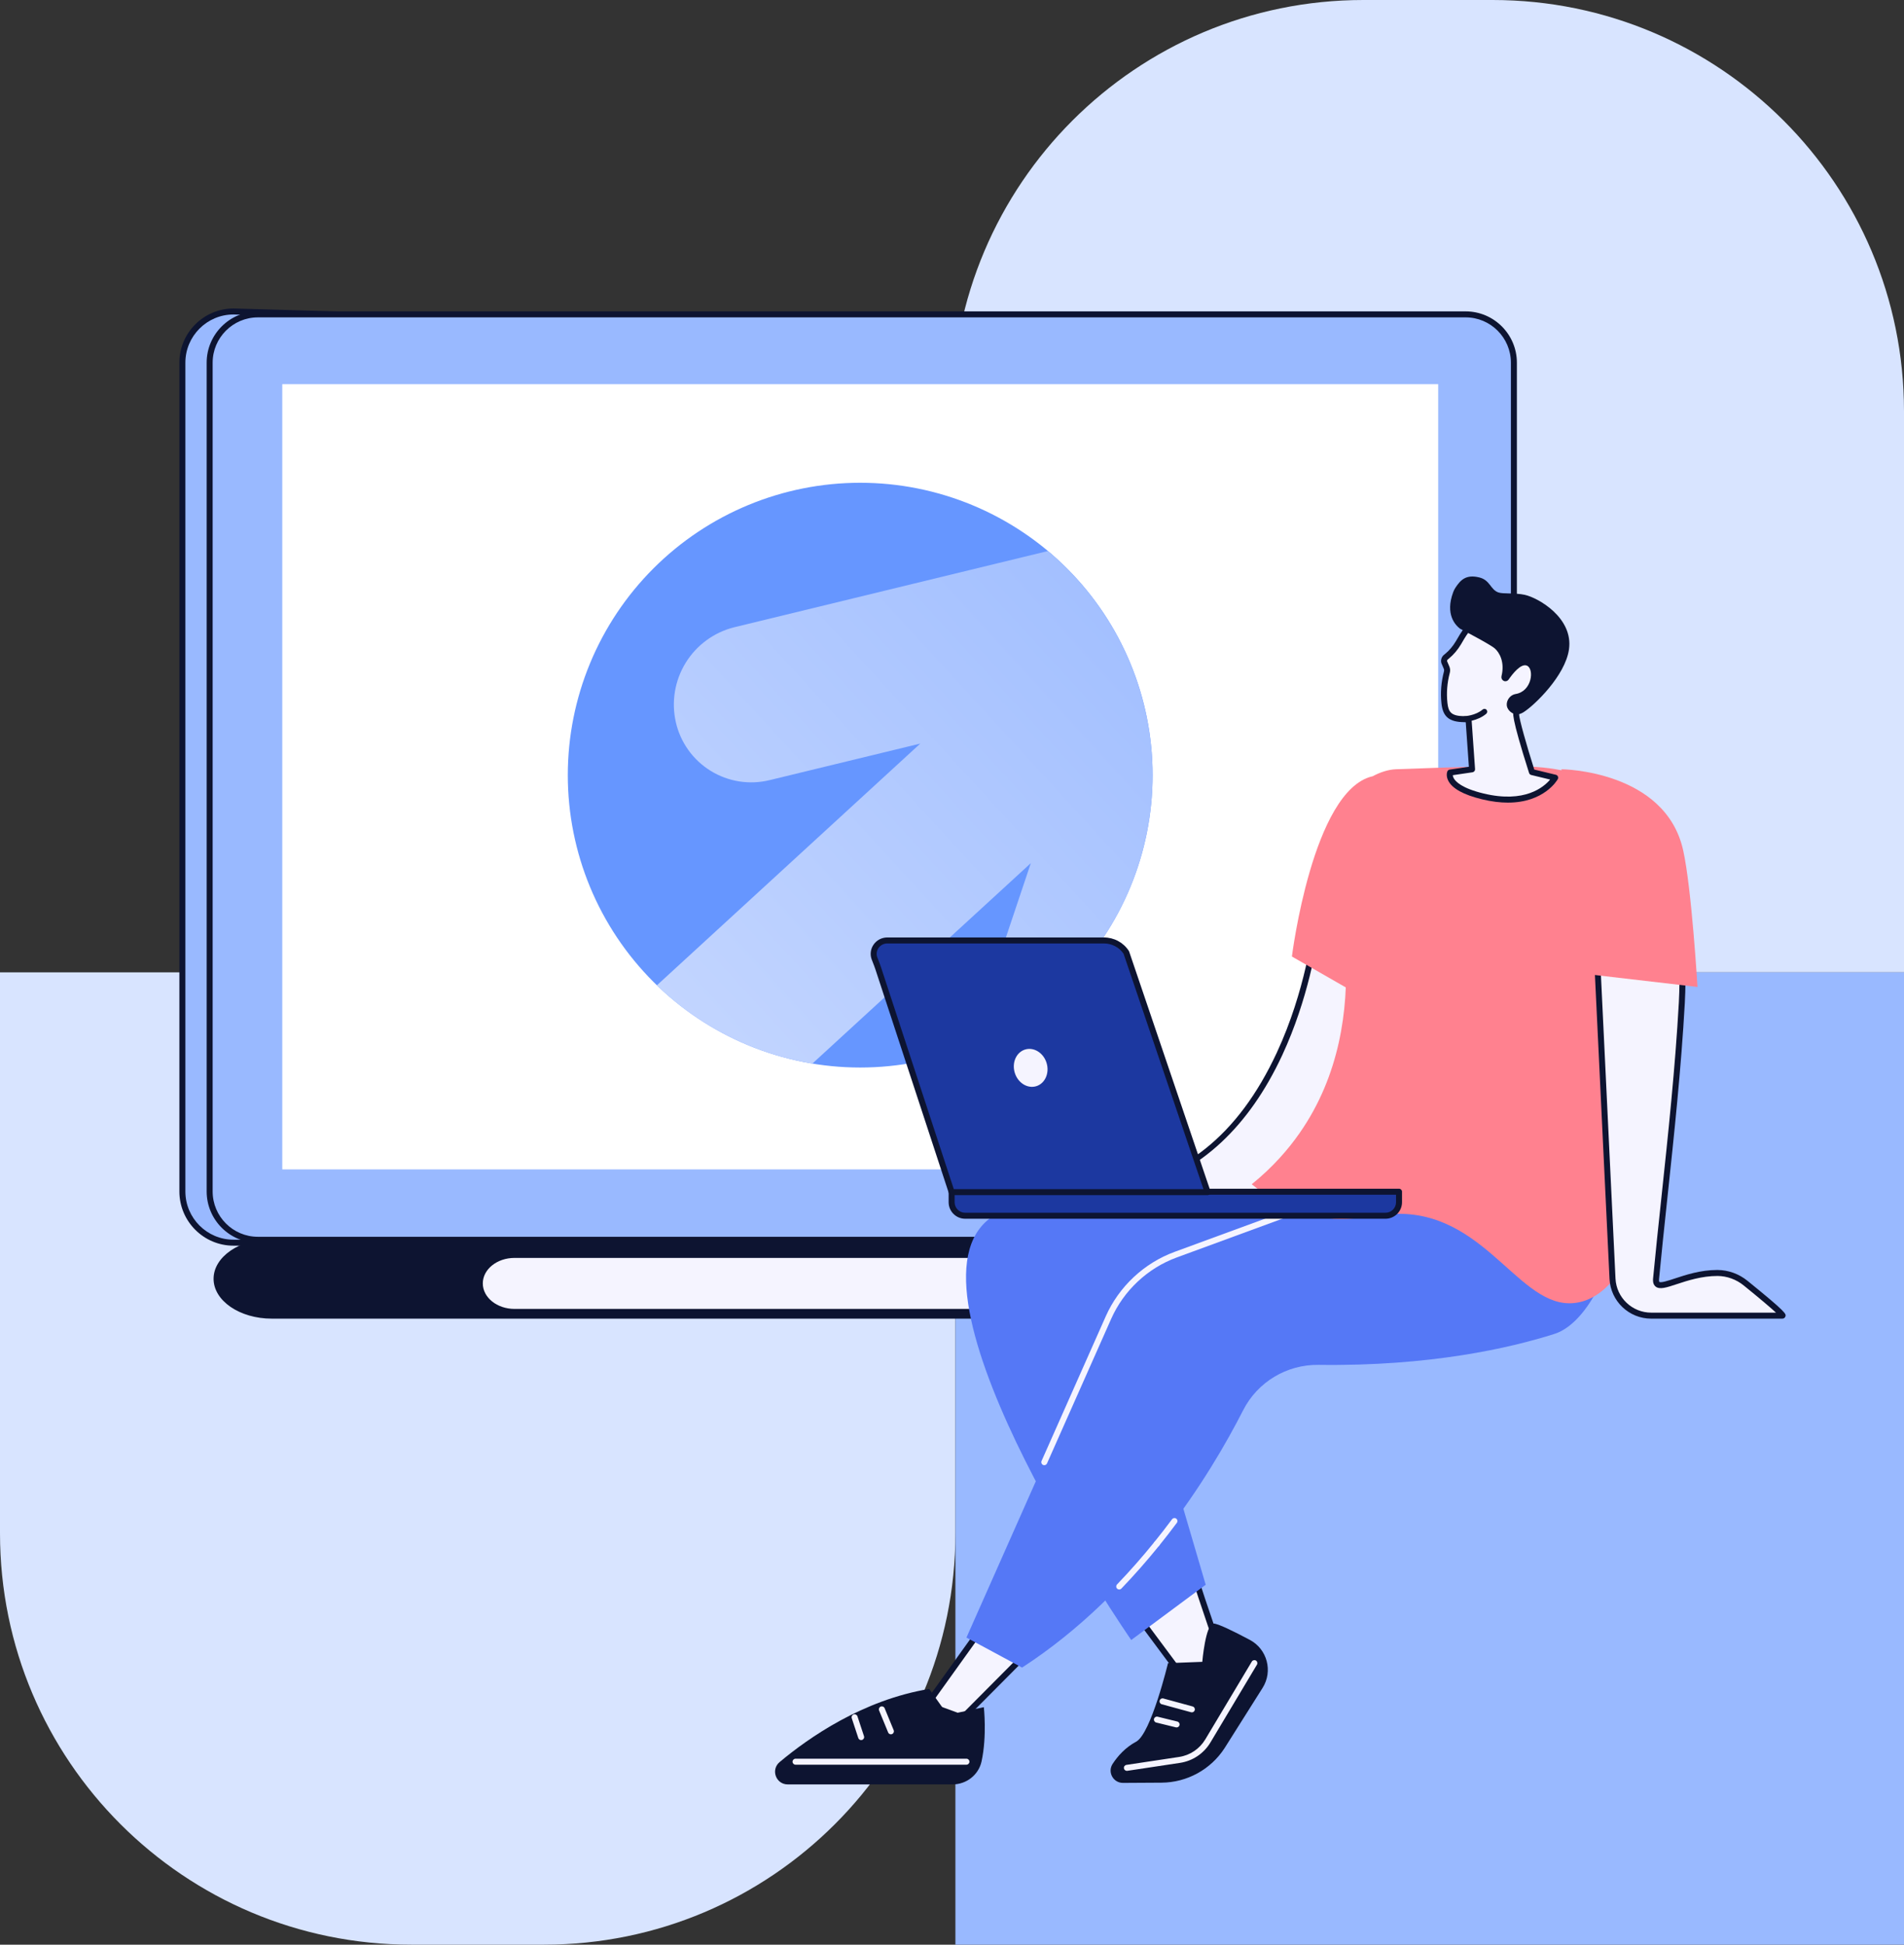
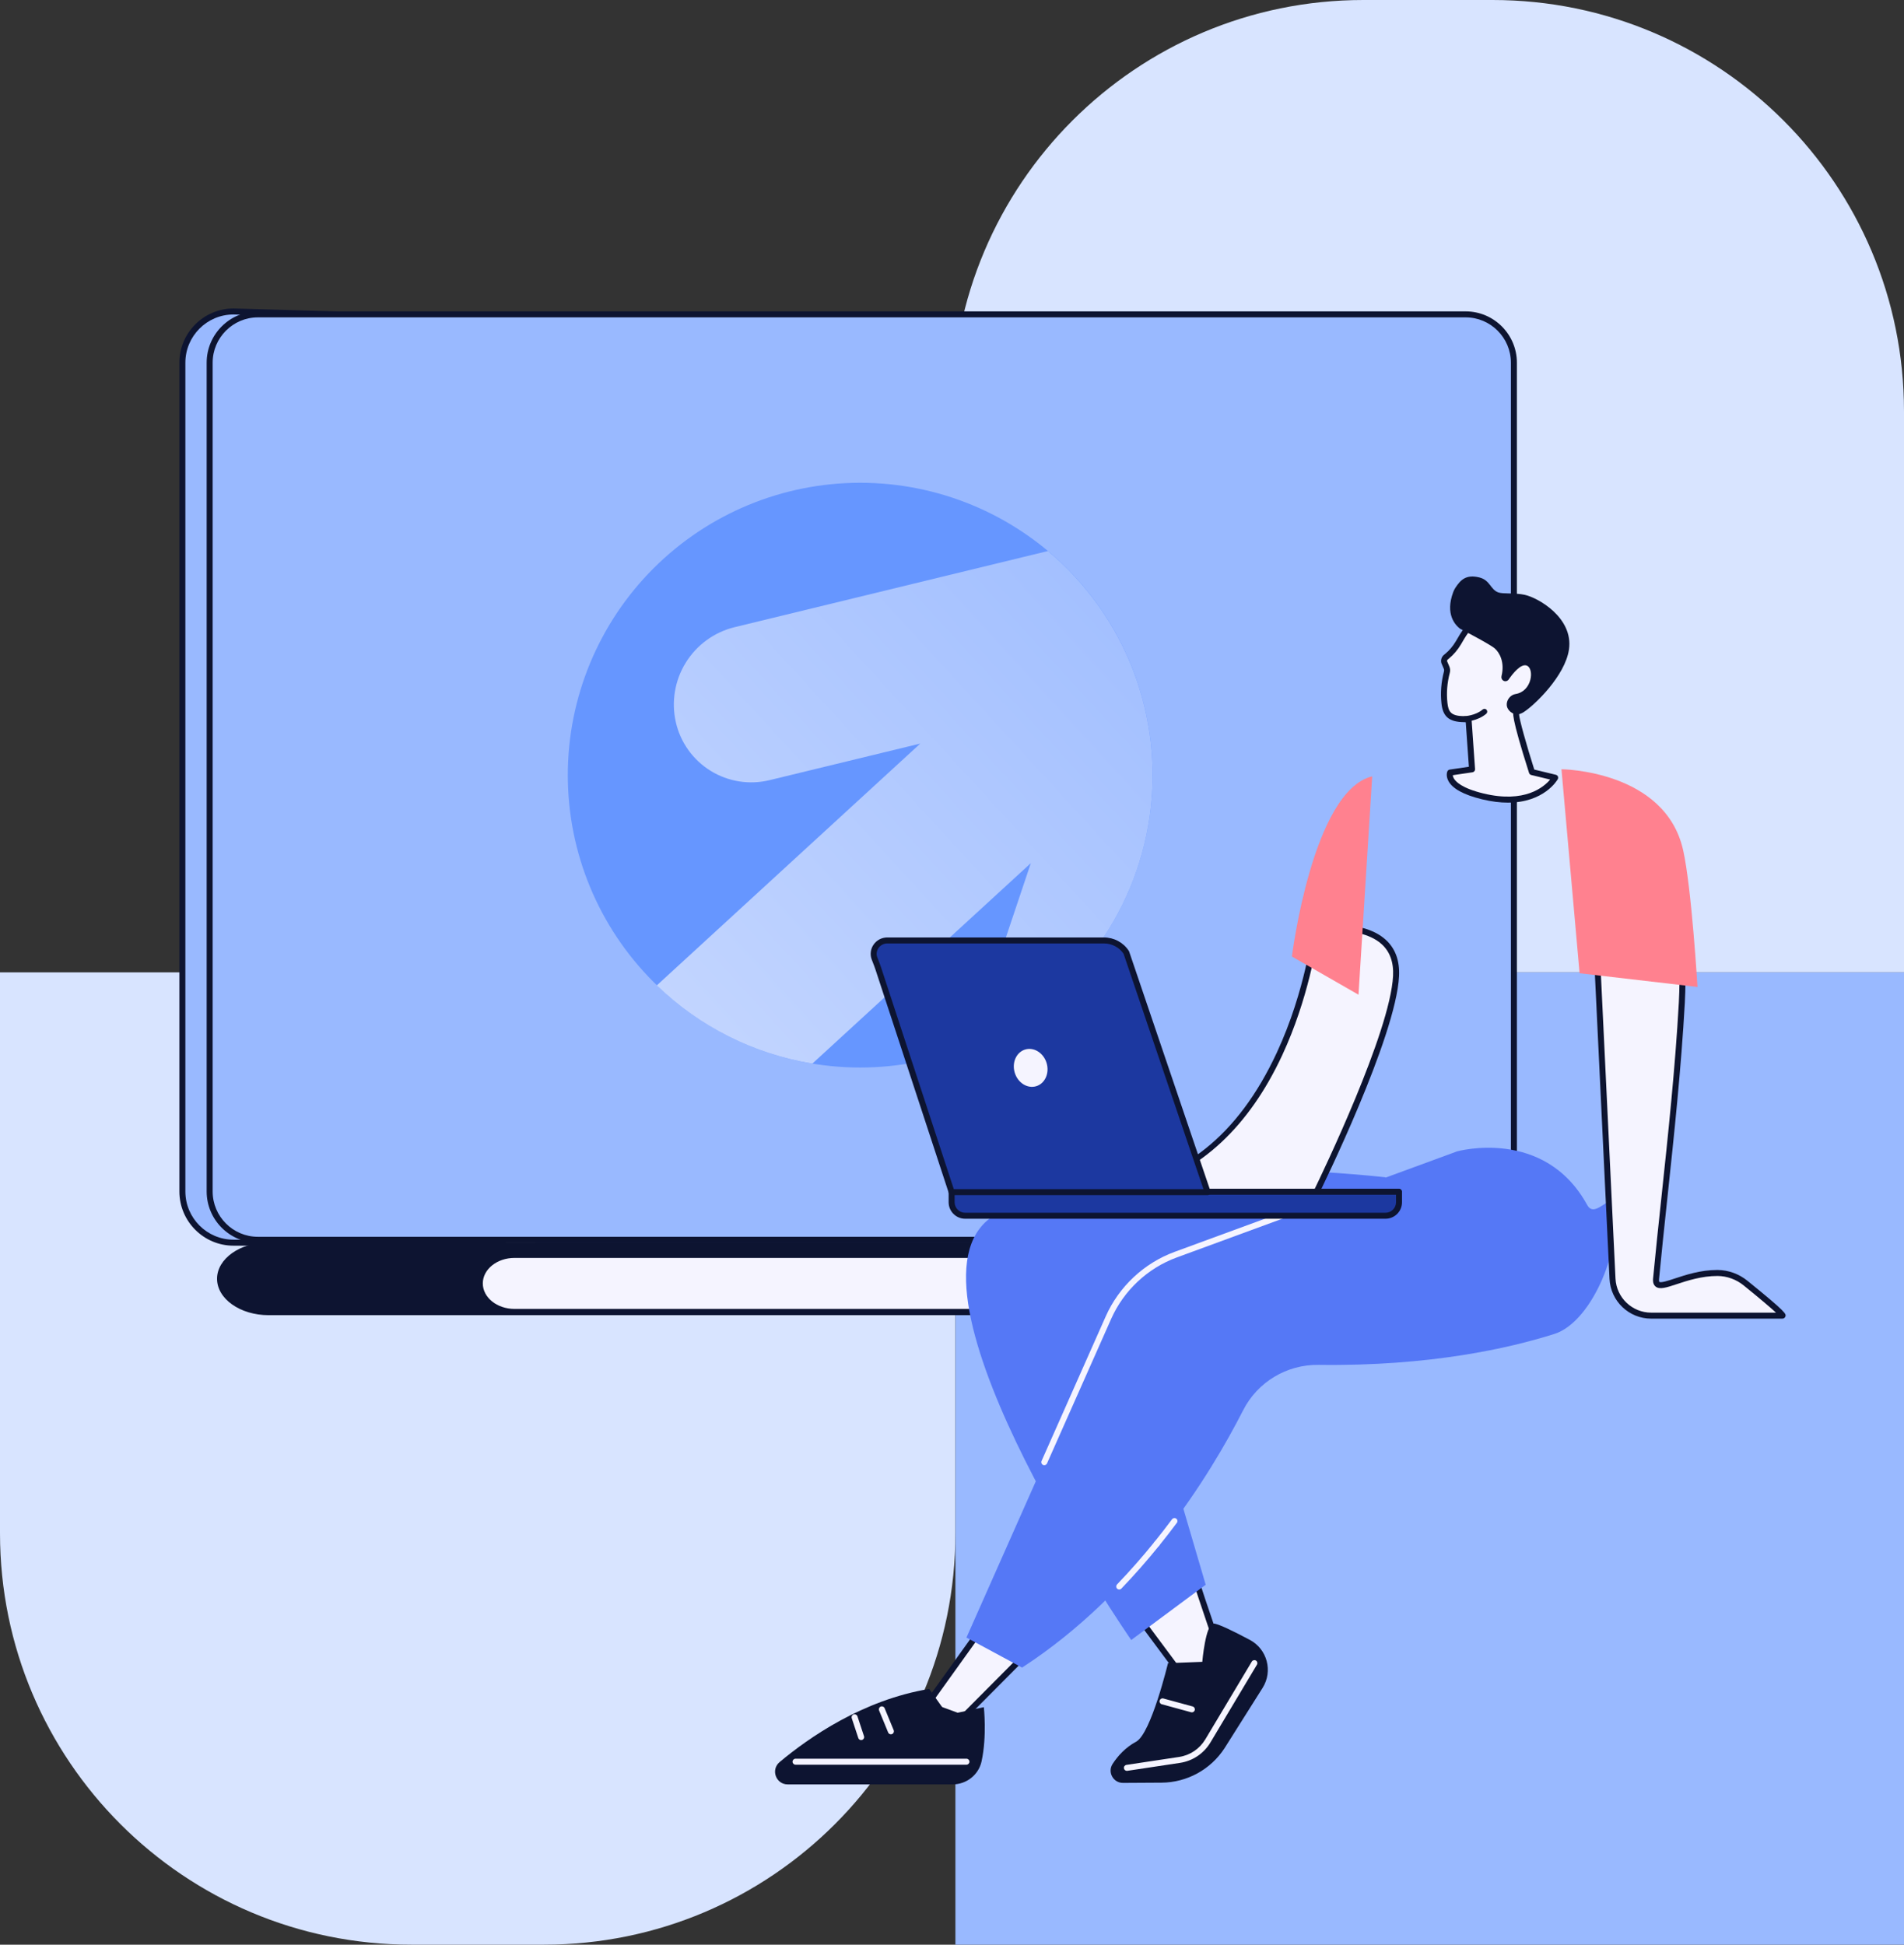
<svg xmlns="http://www.w3.org/2000/svg" width="560" height="572" viewBox="0 0 560 572" fill="none">
  <rect x="0" y="0" width="560" height="572" fill="#333333" stroke="none" />
  <g clip-path="url(#clip0_882_450)">
    <path d="M560 286L560 121C560 54.173 505.826 -2.368e-06 439 -5.28908e-06L401 -6.95011e-06C334.174 -9.87119e-06 280 54.173 280 121L280 286L560 286Z" fill="#D8E4FF" />
    <path d="M281 286L281 451C281 517.826 226.826 572 160 572L121 572C54.173 572 -1.01335e-05 517.826 -7.21238e-06 451L0 286L281 286Z" fill="#D8E4FF" />
    <rect x="560" y="286" width="286" height="279" transform="rotate(90 560 286)" fill="#99B9FF" />
    <rect x="382.826" y="376.955" width="225.321" height="222.885" transform="rotate(-180 382.826 376.955)" fill="#1C38A0" />
    <path d="M163.323 354.188C172.697 347.482 182.401 341.23 192.261 335.267C212.273 323.163 233.026 312.344 253.92 301.861C264.912 296.347 276.195 291.357 287.369 286.225C298.61 281.062 309.872 275.946 321.136 270.833C331.429 266.16 341.721 261.487 352.002 256.789C386.242 184.046 424.038 101.577 419.4 101.577L68.693 91.618C60.396 91.618 53.646 98.374 53.646 106.68V350.458C53.646 358.763 60.396 365.52 68.693 365.52H147.126C152.433 361.619 157.971 358.017 163.323 354.188Z" fill="#99B9FF" />
    <path d="M68.688 366.4H147.41L147.643 366.229C150.619 364.042 153.726 361.91 156.729 359.848C159.067 358.243 161.484 356.583 163.83 354.905C172.452 348.737 181.899 342.561 192.712 336.022C213.812 323.26 235.691 311.991 254.31 302.649C262.806 298.387 271.622 294.372 280.149 290.489C282.679 289.336 285.208 288.185 287.732 287.026C298.886 281.902 310.067 276.823 321.495 271.635C331.056 267.295 341.893 262.375 352.363 257.59L352.657 257.456L352.794 257.165C423.72 106.484 421.313 102.685 420.407 101.256C420.181 100.9 419.813 100.695 419.395 100.695L68.713 90.737C59.906 90.737 52.762 97.888 52.762 106.679V350.457C52.762 359.248 59.906 366.4 68.688 366.4ZM146.834 364.637H68.688C60.877 364.637 54.522 358.276 54.522 350.458V106.68C54.522 98.861 60.877 92.5 68.688 92.5L418.926 102.445C419.01 106.21 409.742 132.034 351.339 256.121C340.962 260.863 330.239 265.73 320.768 270.03C309.339 275.218 298.155 280.299 286.998 285.424C284.476 286.583 281.948 287.733 279.42 288.885C270.878 292.774 262.046 296.797 253.521 301.074C234.871 310.431 212.953 321.721 191.801 334.513C180.949 341.076 171.465 347.277 162.806 353.471C160.474 355.139 158.064 356.794 155.733 358.395C152.796 360.41 149.762 362.493 146.834 364.637ZM419.343 102.457L419.37 102.458H419.37C419.361 102.458 419.352 102.458 419.343 102.457Z" fill="#0D1431" />
    <path d="M431.066 92.469H75.861C68.021 92.469 61.665 98.831 61.665 106.679V350.457C61.665 358.305 68.021 364.667 75.861 364.667H431.066C438.906 364.667 445.262 358.305 445.262 350.457V106.679C445.262 98.831 438.906 92.469 431.066 92.469Z" fill="#99B9FF" />
    <path d="M75.86 365.549H431.065C439.378 365.549 446.142 358.779 446.142 350.457V106.679C446.142 98.358 439.379 91.588 431.065 91.588H75.86C67.547 91.588 60.784 98.358 60.784 106.679V350.457C60.784 358.779 67.547 365.549 75.86 365.549ZM431.065 93.35C438.407 93.35 444.381 99.33 444.381 106.679V350.457C444.381 357.807 438.407 363.786 431.065 363.786H75.86C68.518 363.786 62.545 357.807 62.545 350.457V106.679C62.545 99.33 68.518 93.351 75.86 93.351H431.065V93.35Z" fill="#0D1431" />
    <path d="M286.516 365.427H79.01C70.644 365.427 63.838 370.23 63.838 376.133C63.838 382.038 70.644 386.84 79.01 386.84H292.713C301.079 386.84 286.516 365.427 286.516 365.427Z" fill="#0D1431" />
-     <path d="M79.933 387.86H302.542C303.926 387.86 305.025 387.46 305.72 386.704C309.398 382.699 299.326 367.853 297.27 364.917L296.913 364.407H79.934C70.496 364.407 62.818 369.668 62.818 376.133C62.817 382.6 70.495 387.86 79.933 387.86ZM295.258 366.206C299.744 372.717 305.692 383.358 303.498 385.746C303.348 385.91 303.128 386.061 302.542 386.061H79.933C71.943 386.061 65.442 381.608 65.442 376.133C65.442 370.659 71.943 366.206 79.933 366.206H295.258Z" fill="#0D1431" />
    <path d="M452.667 370H151.333C146.179 370 142 373.358 142 377.5C142 381.642 146.179 385 151.333 385H452.667C457.822 385 462 381.642 462 377.5C462 373.358 457.822 370 452.667 370Z" fill="#F5F4FF" />
-     <path d="M83.025 113H423V343.962H83.025V113Z" fill="white" />
    <path d="M167 228C167 205.191 176.061 183.317 192.189 167.189C208.317 151.061 230.191 142 253 142C275.809 142 297.683 151.061 313.811 167.189C329.939 183.317 339 205.191 339 228C339 250.809 329.939 272.683 313.811 288.811C297.683 304.939 275.809 314 253 314C230.191 314 208.317 304.939 192.189 288.811C176.061 272.683 167 250.809 167 228Z" fill="#6696FF" />
    <path fill-rule="evenodd" clip-rule="evenodd" d="M238.939 312.839C221.701 310.008 205.739 301.982 193.187 289.834L270.673 218.712L226.383 229.462C223.451 230.183 220.405 230.312 217.423 229.844C214.44 229.375 211.581 228.318 209.011 226.733C206.442 225.148 204.214 223.067 202.456 220.612C200.699 218.157 199.448 215.377 198.777 212.434C197.415 206.445 198.459 200.161 201.683 194.934C204.908 189.706 210.056 185.954 216.02 184.484L308.212 162.081C319.44 171.483 328.081 183.596 333.316 197.273C338.551 210.95 340.208 225.737 338.127 240.233C336.047 254.729 330.3 268.454 321.43 280.106C312.56 291.759 300.861 300.954 287.443 306.819C287.185 303.766 287.486 300.584 288.561 297.488L303.181 253.886L238.939 312.839Z" fill="url(#paint0_linear_882_450)" />
    <path d="M360.972 490.496C359.481 488.987 350.866 462.162 350.866 462.162L333.844 474.319L352.506 499.426L360.972 490.496Z" fill="#F5F4FF" />
    <path d="M352.505 500.308C352.746 500.308 352.977 500.209 353.144 500.033L361.61 491.103C361.934 490.761 361.931 490.224 361.605 489.885C360.519 488.571 354.958 472.024 351.704 461.892C351.618 461.624 351.41 461.413 351.143 461.325C350.876 461.238 350.583 461.28 350.355 461.444L333.332 473.603C333.139 473.74 333.01 473.949 332.974 474.184C332.937 474.418 332.996 474.656 333.137 474.846L351.799 499.953C351.955 500.162 352.194 500.291 352.454 500.306C352.47 500.307 352.488 500.308 352.505 500.308ZM359.874 490.374L352.587 498.06L335.085 474.515L350.397 463.579C352.573 470.325 357.878 486.52 359.874 490.374Z" fill="#0D1431" />
    <path d="M330.296 524.416L341.616 524.348C349.106 524.304 356.073 520.495 360.157 514.21L371.351 496.47C374.444 491.568 372.714 485.072 367.599 482.351C362.927 479.866 358.031 477.444 356.884 477.553C354.555 477.775 353.615 488.804 353.615 488.804L343.53 489.193C343.53 489.193 338.546 509.933 334.163 512.29C330.969 514.008 328.739 516.529 327.24 518.831C325.668 521.242 327.42 524.433 330.296 524.416Z" fill="#0D1431" />
    <path d="M331.434 520.872C331.478 520.872 331.522 520.869 331.566 520.862L347.051 518.528C350.799 517.963 354.064 515.772 356.01 512.518L369.692 489.637C369.942 489.219 369.806 488.678 369.389 488.428C368.972 488.178 368.432 488.313 368.181 488.731L354.499 511.612C352.825 514.412 350.014 516.298 346.789 516.785L331.305 519.119C330.824 519.191 330.493 519.641 330.565 520.122C330.63 520.559 331.006 520.872 331.434 520.872Z" fill="#F5F4FF" />
    <path d="M350.549 503.665C350.936 503.665 351.291 503.407 351.397 503.015C351.525 502.545 351.249 502.061 350.779 501.933L342.153 499.582C341.684 499.455 341.2 499.731 341.072 500.2C340.944 500.67 341.221 501.154 341.69 501.283L350.317 503.634C350.394 503.655 350.472 503.665 350.549 503.665Z" fill="#F5F4FF" />
-     <path d="M346.056 508.101C346.453 508.101 346.813 507.831 346.911 507.429C347.027 506.956 346.737 506.479 346.265 506.363L340.481 504.946C340.009 504.831 339.532 505.12 339.416 505.593C339.301 506.066 339.59 506.542 340.062 506.659L345.846 508.075C345.917 508.093 345.987 508.101 346.056 508.101Z" fill="#F5F4FF" />
    <path d="M302.884 485.379L283.121 505.257L272.643 501.405L290.862 475.975L302.884 485.379Z" fill="#F5F4FF" />
    <path d="M283.12 506.137C283.35 506.137 283.576 506.047 283.744 505.878L303.507 486.001C303.685 485.822 303.778 485.575 303.762 485.324C303.746 485.072 303.624 484.839 303.425 484.685L291.403 475.28C291.214 475.132 290.974 475.067 290.735 475.102C290.498 475.136 290.285 475.266 290.145 475.461L271.927 500.891C271.767 501.115 271.72 501.401 271.801 501.664C271.882 501.927 272.081 502.137 272.339 502.232L282.816 506.084C282.916 506.12 283.018 506.137 283.12 506.137ZM301.559 485.462L282.894 504.234L274.033 500.977L291.042 477.235L301.559 485.462Z" fill="#0D1431" />
    <path d="M289.363 502.145C289.363 502.145 290.318 510.602 288.698 518.075C287.834 522.057 284.249 524.857 280.179 524.857H231.675C228.208 524.857 226.636 520.526 229.294 518.297C237.918 511.063 253.783 500.02 273.289 496.778L278.729 504.4L289.363 502.145Z" fill="#0D1431" />
    <path d="M233.981 519.064H284.249C284.736 519.064 285.13 518.669 285.13 518.182C285.13 517.696 284.736 517.301 284.249 517.301H233.981C233.495 517.301 233.101 517.696 233.101 518.182C233.101 518.669 233.495 519.064 233.981 519.064Z" fill="#F5F4FF" />
    <path d="M262.032 510.125C262.144 510.125 262.258 510.103 262.368 510.058C262.818 509.873 263.032 509.357 262.846 508.908L260.185 502.447C259.999 501.997 259.485 501.783 259.035 501.968C258.586 502.153 258.371 502.669 258.557 503.118L261.218 509.579C261.358 509.919 261.686 510.125 262.032 510.125Z" fill="#F5F4FF" />
    <path d="M253.28 511.824C253.371 511.824 253.464 511.809 253.556 511.779C254.017 511.626 254.268 511.127 254.115 510.665L252.19 504.837C252.037 504.374 251.54 504.124 251.077 504.277C250.616 504.43 250.365 504.929 250.518 505.391L252.443 511.219C252.566 511.59 252.91 511.824 253.28 511.824Z" fill="#F5F4FF" />
    <path d="M407.497 346.286C407.497 346.286 317.173 335.762 290.315 359.035C263.456 382.308 332.713 482.388 332.713 482.388L354.615 466.129L333.84 395.393L417.334 371.658L407.497 346.286Z" fill="#5578F6" />
    <path d="M457.206 392.349C444.086 396.517 420.61 401.906 387.798 401.458C378.475 401.331 369.868 406.487 365.633 414.801C355.914 433.88 334.879 468.232 300.615 490.497L284.249 481.671L326.018 387.553C329.831 378.96 336.963 372.281 345.782 369.045L428.562 338.659C428.562 338.659 454.23 331.478 466.814 354.415C469.061 358.51 473.235 351.188 474.229 354.493C477.637 365.825 468.474 388.769 457.206 392.349Z" fill="#5578F6" />
    <path d="M307.144 430.966C307.482 430.966 307.804 430.771 307.949 430.442L326.824 387.911C330.52 379.584 337.541 373.008 346.088 369.872L385.73 355.321C386.187 355.153 386.421 354.647 386.254 354.19C386.086 353.732 385.58 353.499 385.124 353.666L345.481 368.217C336.49 371.517 329.103 378.435 325.215 387.195L306.34 429.726C306.142 430.172 306.343 430.692 306.787 430.89C306.904 430.942 307.025 430.966 307.144 430.966Z" fill="#F5F4FF" />
    <path d="M329.183 467.528C329.414 467.528 329.645 467.438 329.818 467.258C333.621 463.298 337.361 459.049 340.934 454.627C341.24 454.249 341.181 453.694 340.803 453.388C340.424 453.082 339.87 453.141 339.565 453.519C336.023 457.901 332.316 462.113 328.548 466.036C328.211 466.387 328.222 466.945 328.573 467.282C328.744 467.447 328.964 467.528 329.183 467.528Z" fill="#F5F4FF" />
    <path d="M340.247 454.953C340.504 454.953 340.758 454.841 340.932 454.626C342.683 452.459 344.433 450.203 346.133 447.918C346.424 447.527 346.343 446.975 345.953 446.685C345.563 446.394 345.012 446.475 344.721 446.865C343.035 449.131 341.299 451.369 339.563 453.518C339.257 453.896 339.315 454.451 339.694 454.757C339.856 454.889 340.052 454.953 340.247 454.953Z" fill="#F5F4FF" />
    <path d="M386.989 273.258C386.989 273.258 379.045 345.467 325.699 350.192L386.989 351.063C386.989 351.063 409.683 305.031 410.605 287.108C411.526 269.184 386.989 273.258 386.989 273.258Z" fill="#F5F4FF" />
    <path d="M386.989 351.944C387.323 351.944 387.63 351.754 387.778 351.453C388.708 349.567 410.563 305.052 411.483 287.153C411.719 282.564 410.376 278.93 407.492 276.352C400.598 270.189 387.403 272.295 386.845 272.389C386.456 272.453 386.157 272.769 386.114 273.162C386.094 273.341 384.036 291.321 375.531 309.622C364.188 334.031 347.395 347.385 325.621 349.314C325.154 349.355 324.801 349.755 324.818 350.224C324.836 350.693 325.217 351.066 325.686 351.073L386.976 351.944C386.981 351.944 386.985 351.944 386.989 351.944ZM392.643 273.748C396.919 273.748 402.709 274.437 406.322 277.668C408.787 279.874 409.932 283.034 409.725 287.062C408.875 303.607 388.894 345.138 386.443 350.174L335.169 349.445C352.961 344.778 367.353 331.421 377.147 310.324C384.82 293.795 387.31 277.528 387.777 274.039C388.684 273.927 390.468 273.748 392.643 273.748Z" fill="#0D1431" />
-     <path d="M462.911 227.366C452.562 224.931 448.244 224.899 410.627 226.262C401.432 226.596 390.496 238.146 389.414 247.292C392.337 256.065 405.823 299.378 382.279 333.218C378.938 338.02 374.396 343.286 368.161 348.334C371.664 351.17 377.108 354.861 384.418 357.034C396.555 360.641 402.658 356.742 412.439 357.034C438.311 357.806 447.798 386.65 464.509 383.028C468.971 382.061 474.885 378.577 480.43 366.89C483.572 357.199 486.369 345.822 487.926 332.961C492.148 298.101 485.241 269.075 479.07 250.859C477.238 245.108 475.111 230.237 462.911 227.366Z" fill="#FF818F" />
    <path d="M379.972 281.349C379.972 281.349 386.056 232.523 403.587 228.355L399.561 292.582L379.972 281.349Z" fill="#FF818F" />
    <path d="M494.793 279.576C494.92 285.375 494.89 290.678 494.651 294.985C493.115 322.736 489.369 351.95 487.077 376.112C486.592 381.229 494.707 374.374 505.165 374.427C508.174 374.443 511.079 375.524 513.417 377.419C517.671 380.87 525.082 386.979 524.217 386.979H485.661C479.573 386.979 474.558 382.194 474.266 376.107L469.098 268.489L494.793 279.576Z" fill="#F5F4FF" />
    <path d="M485.662 387.861H524.218C524.629 387.861 524.981 387.618 525.114 387.241C525.383 386.48 525.518 386.099 513.972 376.736C511.456 374.695 508.33 373.562 505.171 373.546C505.129 373.546 505.088 373.546 505.046 373.546C500.173 373.546 495.81 374.989 492.617 376.045C490.778 376.652 488.491 377.408 488.048 377.053C487.992 377.008 487.9 376.772 487.955 376.196C488.662 368.746 489.498 360.898 490.383 352.588C492.391 333.737 494.468 314.245 495.532 295.035C495.761 290.887 495.809 285.679 495.674 279.557L495.662 278.991L468.152 267.122L473.388 376.15C473.703 382.717 479.094 387.861 485.662 387.861ZM522.352 386.098H485.662C480.035 386.098 475.416 381.691 475.146 376.065L470.046 269.858L493.925 280.162C494.044 285.994 493.993 290.963 493.773 294.937C492.712 314.102 490.637 333.572 488.632 352.401C487.746 360.716 486.909 368.569 486.202 376.03C486.162 376.445 486.043 377.707 486.95 378.431C488.139 379.381 490.14 378.72 493.169 377.718C496.274 376.691 500.518 375.3 505.162 375.309C507.922 375.323 510.658 376.316 512.864 378.105C517.903 382.192 520.878 384.736 522.352 386.098Z" fill="#0D1431" />
-     <path d="M469.085 268.316C477.093 271.709 486.498 275.708 494.782 279.267C494.785 279.371 494.786 279.472 494.788 279.576L469.094 268.489L469.085 268.316Z" fill="#F5F4FF" />
    <path d="M495.697 280.928L495.647 278.68L495.128 278.458C486.194 274.619 476.221 270.383 469.427 267.504L468.137 266.958L468.239 269.081L495.697 280.928Z" fill="#0D1431" />
    <path d="M499.263 290.299C499.263 290.299 497.549 261.294 495.046 250.087C489.779 226.511 459.255 226.263 459.255 226.263L464.586 286.268L499.263 290.299Z" fill="#FF818F" />
    <path d="M432.964 226.284L431.93 211.615C431.23 211.566 430.746 211.536 430.603 211.535C426.514 211.487 425.186 210.161 424.834 206.8C424.614 204.698 424.536 201.575 425.56 197.668C425.669 197.251 425.646 196.808 425.477 196.411L424.777 194.772C424.633 194.235 424.818 193.655 425.249 193.302L425.621 192.996C426.954 191.902 428.063 190.556 428.953 189.062C429.771 187.687 431.161 185.112 432.115 184.656C434.801 183.371 445.701 177.664 451.794 187.637C456.544 195.414 448.782 206.118 445.961 209.625C445.279 210.473 450.566 227.096 450.566 227.096L457.402 228.749C457.402 228.749 452.127 238.126 436.106 234.248C424.697 231.486 426.509 227.237 426.509 227.237L432.964 226.284Z" fill="#F5F4FF" />
    <path d="M443.492 236.08C454.141 236.08 457.98 229.518 458.169 229.181C458.304 228.94 458.319 228.65 458.209 228.397C458.099 228.144 457.877 227.957 457.608 227.892L451.255 226.355C449.006 219.248 446.799 211.471 446.777 210.014C450.24 205.669 457.391 195.112 452.544 187.177C448.357 180.324 441.452 179.161 432.021 183.722L431.735 183.86C430.746 184.333 429.754 185.94 428.559 187.991C428.429 188.214 428.307 188.424 428.195 188.611C427.321 190.079 426.267 191.326 425.062 192.314L424.689 192.62C423.99 193.194 423.691 194.128 423.926 195.002C423.937 195.041 423.95 195.08 423.966 195.118L424.666 196.757C424.754 196.965 424.769 197.208 424.707 197.444C423.87 200.636 423.625 203.726 423.957 206.891C424.368 210.816 426.228 212.365 430.592 212.415C430.668 212.416 430.845 212.426 431.104 212.442L432.027 225.531L426.379 226.364C426.076 226.409 425.818 226.608 425.698 226.89C425.645 227.013 425.207 228.132 425.949 229.612C427.116 231.941 430.463 233.789 435.897 235.104C438.745 235.793 441.267 236.08 443.492 236.08ZM455.923 229.298C454.084 231.492 448.471 236.335 436.312 233.39C429.986 231.86 428.117 229.921 427.566 228.902C427.373 228.545 427.304 228.24 427.287 228.012L433.092 227.156C433.547 227.089 433.874 226.682 433.841 226.222L432.807 211.553C432.776 211.114 432.427 210.765 431.989 210.735C431.263 210.685 430.761 210.654 430.613 210.653C426.765 210.608 425.991 209.4 425.709 206.708C425.4 203.758 425.629 200.874 426.411 197.891C426.571 197.28 426.527 196.631 426.286 196.066L425.617 194.496C425.584 194.307 425.656 194.106 425.806 193.983L426.179 193.677C427.542 192.559 428.729 191.157 429.708 189.513C429.822 189.321 429.947 189.107 430.081 188.878C430.63 187.935 431.916 185.727 432.494 185.45L432.787 185.309C435.947 183.78 445.564 179.131 451.042 188.097C455.368 195.177 448.45 205.125 445.274 209.072C444.932 209.497 444.296 210.288 449.726 227.363C449.82 227.657 450.059 227.88 450.359 227.952L455.923 229.298Z" fill="#0D1431" />
    <path d="M448.433 174.956C445.478 174.318 442.084 174.773 440.65 174.245C438.338 173.394 438.274 170.622 435.075 169.843C431.202 168.9 429.587 170.555 428.072 172.862C427.82 173.247 427.598 173.677 427.416 174.164C424.982 180.7 428.055 183.886 429.424 184.924C429.424 184.924 438.136 189.43 439.627 190.717C441.022 191.921 442.632 194.773 441.62 198.87C441.489 199.399 441.719 199.948 442.166 200.218C442.69 200.534 443.368 200.384 443.727 199.862C444.86 198.217 447.335 195.038 449.096 195.791C451.308 196.737 450.619 203.374 445.738 204.14C444.24 204.375 443.022 205.911 443.17 207.482C443.266 208.506 444.231 209.75 445.666 210.08C446.541 210.281 447.406 209.927 448.177 209.434C451.362 207.399 460.345 198.768 461.461 191.029C462.806 181.707 452.364 175.803 448.433 174.956Z" fill="#0D1431" />
    <path d="M430.829 212.286C430.839 212.286 430.849 212.286 430.86 212.286C431.01 212.28 434.569 212.125 437.136 209.943C437.481 209.65 437.523 209.133 437.23 208.788C436.938 208.443 436.421 208.403 436.077 208.694C433.937 210.514 430.831 210.649 430.799 210.65C430.348 210.667 429.996 211.047 430.012 211.498C430.028 211.939 430.391 212.286 430.829 212.286Z" fill="#0D1431" />
    <path d="M282.665 357.595H408.706C410.238 357.595 411.479 356.352 411.479 354.819V350.523H279.891V354.819C279.891 356.352 281.133 357.595 282.665 357.595Z" fill="#1C38A0" />
    <path d="M283.86 358.476H407.51C410.184 358.476 412.359 356.298 412.359 353.622V350.523C412.359 350.037 411.965 349.642 411.479 349.642H279.891C279.405 349.642 279.01 350.037 279.01 350.523V353.622C279.01 356.298 281.186 358.476 283.86 358.476ZM410.598 351.404V353.622C410.598 355.327 409.213 356.714 407.51 356.714H283.86C282.157 356.714 280.771 355.327 280.771 353.622V351.404H410.598Z" fill="#0D1431" />
    <path d="M279.894 350.65H355.188L331.266 280.16C329.834 277.955 327.34 276.618 324.659 276.618H261.009C258.122 276.618 256.262 279.423 257.204 281.899C257.579 282.884 257.983 283.858 258.312 284.858L279.894 350.65Z" fill="#1C38A0" />
    <path d="M279.893 351.532H355.188C355.472 351.532 355.738 351.395 355.904 351.164C356.069 350.933 356.113 350.636 356.022 350.367L332.099 279.877C332.075 279.808 332.043 279.742 332.003 279.681C330.401 277.211 327.655 275.737 324.659 275.737H261.009C259.342 275.737 257.854 276.51 256.927 277.857C256.038 279.148 255.834 280.777 256.381 282.214C256.487 282.493 256.596 282.771 256.704 283.049C256.971 283.732 257.246 284.437 257.475 285.133L279.057 350.926C279.175 351.288 279.513 351.532 279.893 351.532ZM353.959 349.769H280.531L259.148 284.583C258.904 283.84 258.62 283.111 258.345 282.406C258.238 282.133 258.131 281.859 258.027 281.585C257.686 280.69 257.817 279.67 258.376 278.856C258.97 277.994 259.93 277.499 261.008 277.499H324.659C327.02 277.499 329.183 278.638 330.468 280.551L353.959 349.769Z" fill="#0D1431" />
    <path d="M307.827 312.682C308.724 315.663 307.352 318.713 304.764 319.495C302.175 320.277 299.35 318.494 298.453 315.514C297.556 312.534 298.927 309.484 301.516 308.702C304.104 307.92 306.93 309.702 307.827 312.682Z" fill="#F5F4FF" />
  </g>
  <defs>
    <linearGradient id="paint0_linear_882_450" x1="377.958" y1="152.879" x2="83.537" y2="423.048" gradientUnits="userSpaceOnUse">
      <stop stop-color="#99B9FF" />
      <stop offset="0.641" stop-color="#C7D8FF" />
    </linearGradient>
    <clipPath id="clip0_882_450">
      <rect width="560" height="572" fill="white" />
    </clipPath>
  </defs>
</svg>